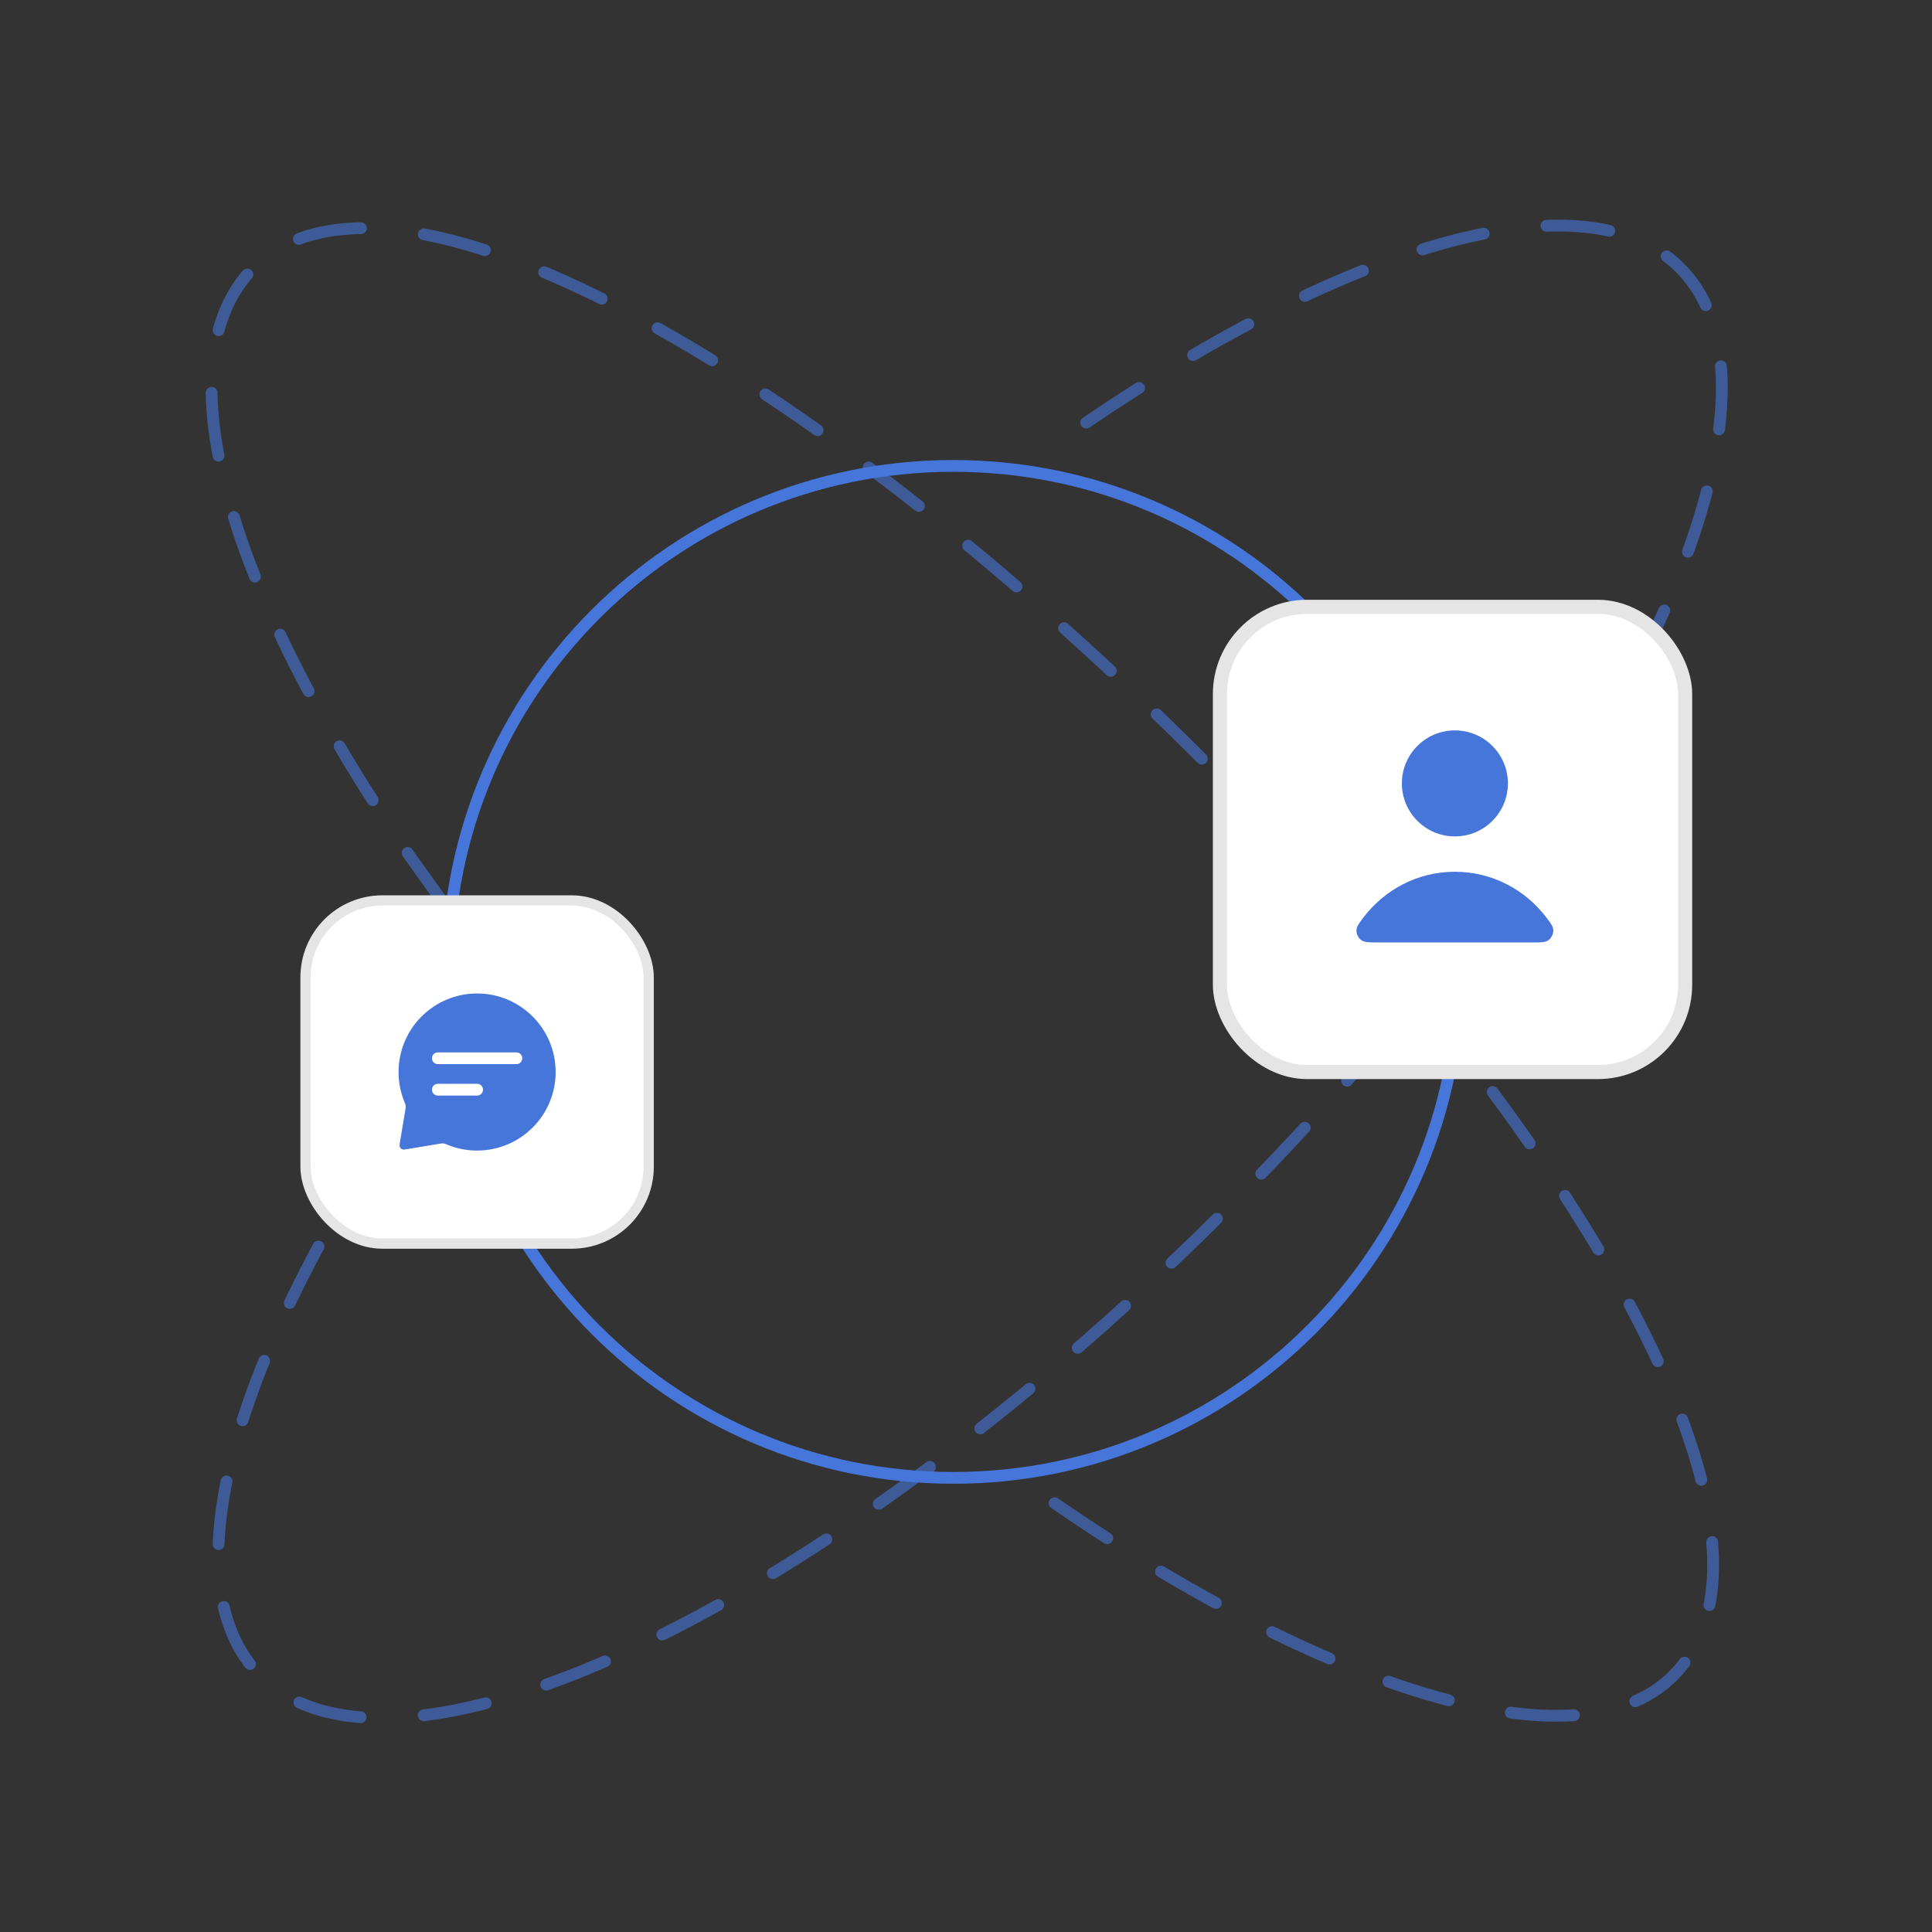
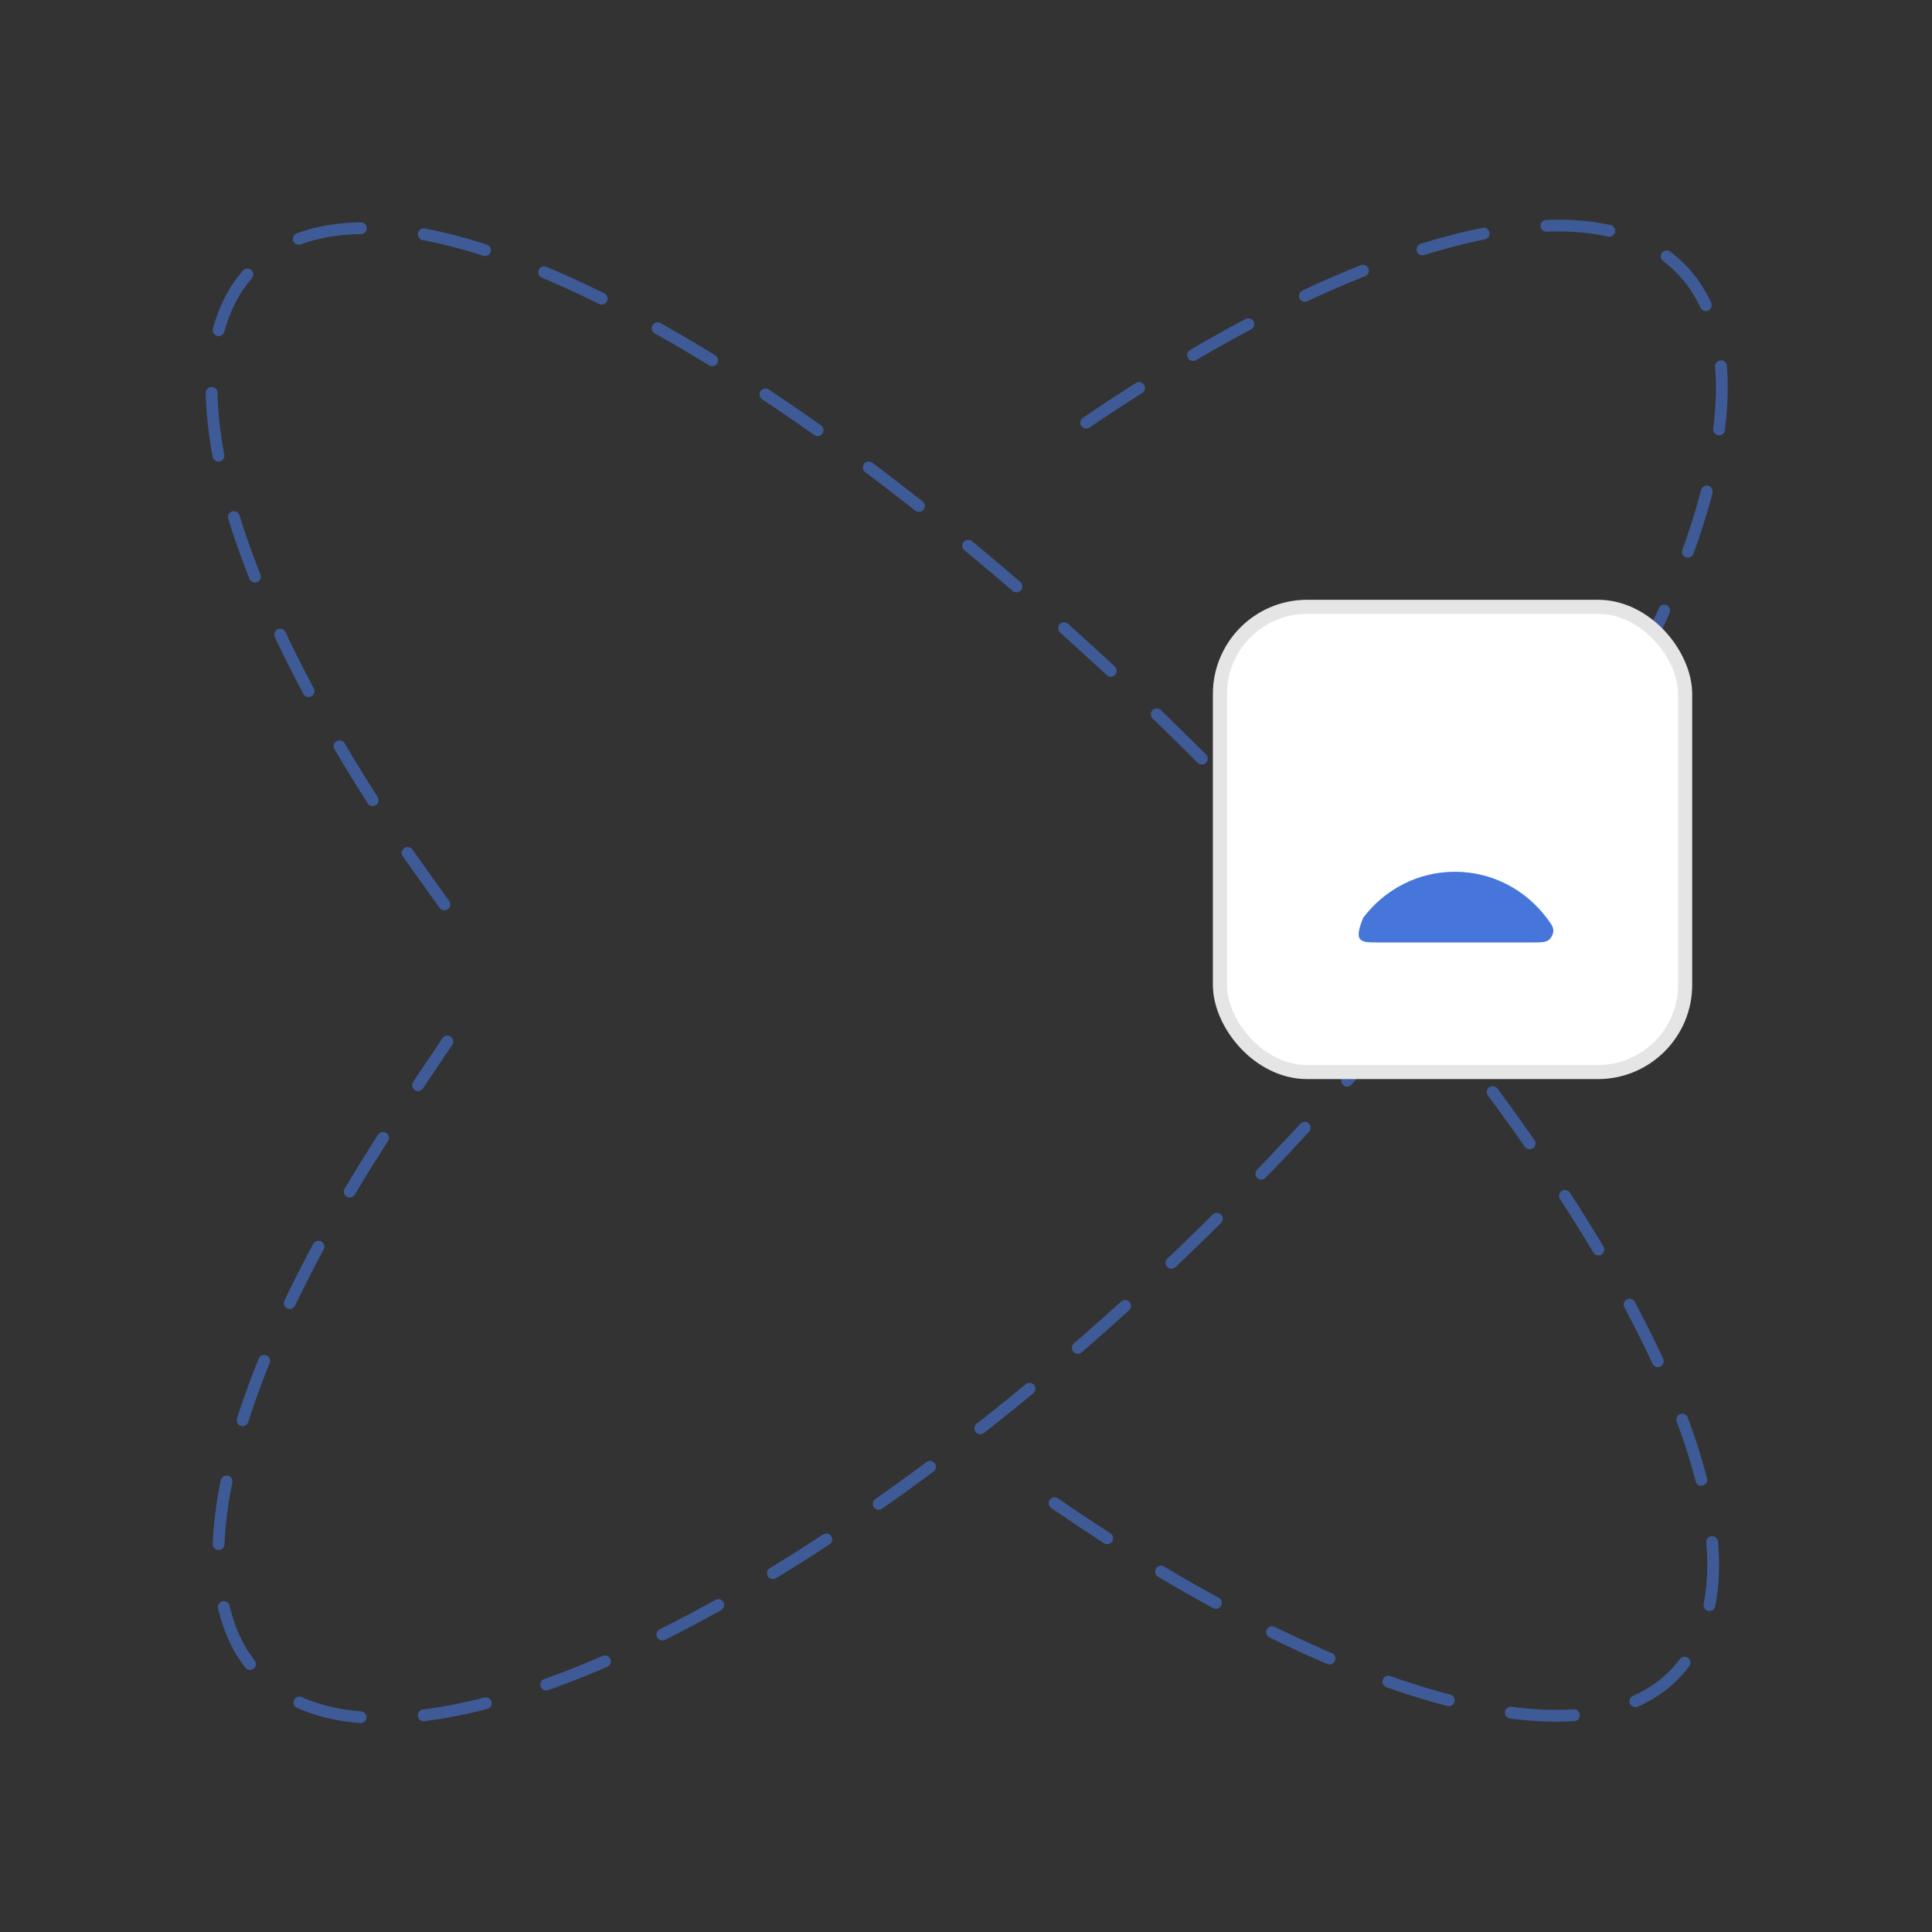
<svg xmlns="http://www.w3.org/2000/svg" width="164" height="164" viewBox="0 0 164 164" fill="none">
  <rect x="0" y="0" width="164" height="164" fill="#333333" stroke="none" />
-   <path d="M80.925 125.45C104.647 125.45 123.876 106.221 123.876 82.5C123.876 58.779 104.647 39.549 80.925 39.549C57.204 39.549 37.975 58.779 37.975 82.5C37.975 106.221 57.204 125.45 80.925 125.45Z" stroke="#4676DA" stroke-linecap="round" stroke-linejoin="round" />
  <path opacity="0.6" d="M92.203 35.878C114.686 20.596 134.545 14.736 142.575 22.706C154.191 34.238 136.643 70.354 103.382 103.373C70.119 136.392 33.738 153.812 22.122 142.279C14.191 134.408 19.853 115.077 34.827 93.097L37.977 88.406M89.518 127.599C112.347 143.309 133.87 150.35 141.998 142.279C153.615 130.748 134.591 96.729 101.329 63.709C68.067 30.69 33.162 11.175 21.546 22.706C13.527 30.667 19.405 50.342 34.757 72.627L37.977 77.132" stroke="#4676DA" stroke-linecap="round" stroke-linejoin="round" stroke-dasharray="5.37 5.37" />
-   <rect x="25.935" y="76.435" width="29.129" height="29.129" rx="6.529" fill="white" stroke="#E5E5E5" stroke-width="0.871" />
-   <path fill-rule="evenodd" clip-rule="evenodd" d="M40.5 84.333C44.182 84.333 47.166 87.318 47.166 91C47.166 94.682 44.182 97.667 40.5 97.667C39.613 97.667 38.766 97.493 37.992 97.179C37.844 97.119 37.77 97.089 37.711 97.075C37.652 97.062 37.608 97.058 37.548 97.058C37.487 97.058 37.42 97.069 37.287 97.091L34.651 97.531C34.376 97.576 34.237 97.599 34.138 97.557C34.05 97.519 33.98 97.449 33.943 97.362C33.9 97.262 33.923 97.124 33.969 96.848L34.408 94.213C34.431 94.079 34.442 94.012 34.442 93.951C34.442 93.891 34.437 93.847 34.424 93.789C34.411 93.729 34.381 93.655 34.321 93.507C34.006 92.733 33.833 91.887 33.833 91C33.833 87.318 36.818 84.333 40.5 84.333ZM37.166 92C36.89 92 36.666 92.224 36.666 92.5C36.666 92.776 36.89 93 37.166 93H40.5C40.776 93 41 92.776 41 92.5C41 92.224 40.776 92 40.5 92H37.166ZM37.166 89.333C36.89 89.333 36.666 89.557 36.666 89.833C36.666 90.109 36.89 90.333 37.166 90.333H43.833C44.109 90.333 44.333 90.109 44.333 89.833C44.333 89.557 44.109 89.333 43.833 89.333H37.166Z" fill="#4676DA" />
  <rect x="103.555" y="51.511" width="39.49" height="39.49" rx="7.402" fill="white" stroke="#E5E5E5" stroke-width="1.197" />
-   <path d="M123.5 74C120.33 74 117.511 75.531 115.716 77.906C115.33 78.417 115.136 78.673 115.143 79.018C115.148 79.285 115.315 79.622 115.525 79.787C115.797 80 116.174 80 116.927 80H130.073C130.826 80 131.203 80 131.474 79.787C131.684 79.622 131.852 79.285 131.857 79.018C131.863 78.673 131.67 78.417 131.284 77.906C129.489 75.531 126.67 74 123.5 74Z" fill="#4676DA" />
-   <path d="M123.5 71C125.985 71 128 68.985 128 66.5C128 64.015 125.985 62 123.5 62C121.015 62 119 64.015 119 66.5C119 68.985 121.015 71 123.5 71Z" fill="#4676DA" />
+   <path d="M123.5 74C120.33 74 117.511 75.531 115.716 77.906C115.148 79.285 115.315 79.622 115.525 79.787C115.797 80 116.174 80 116.927 80H130.073C130.826 80 131.203 80 131.474 79.787C131.684 79.622 131.852 79.285 131.857 79.018C131.863 78.673 131.67 78.417 131.284 77.906C129.489 75.531 126.67 74 123.5 74Z" fill="#4676DA" />
</svg>